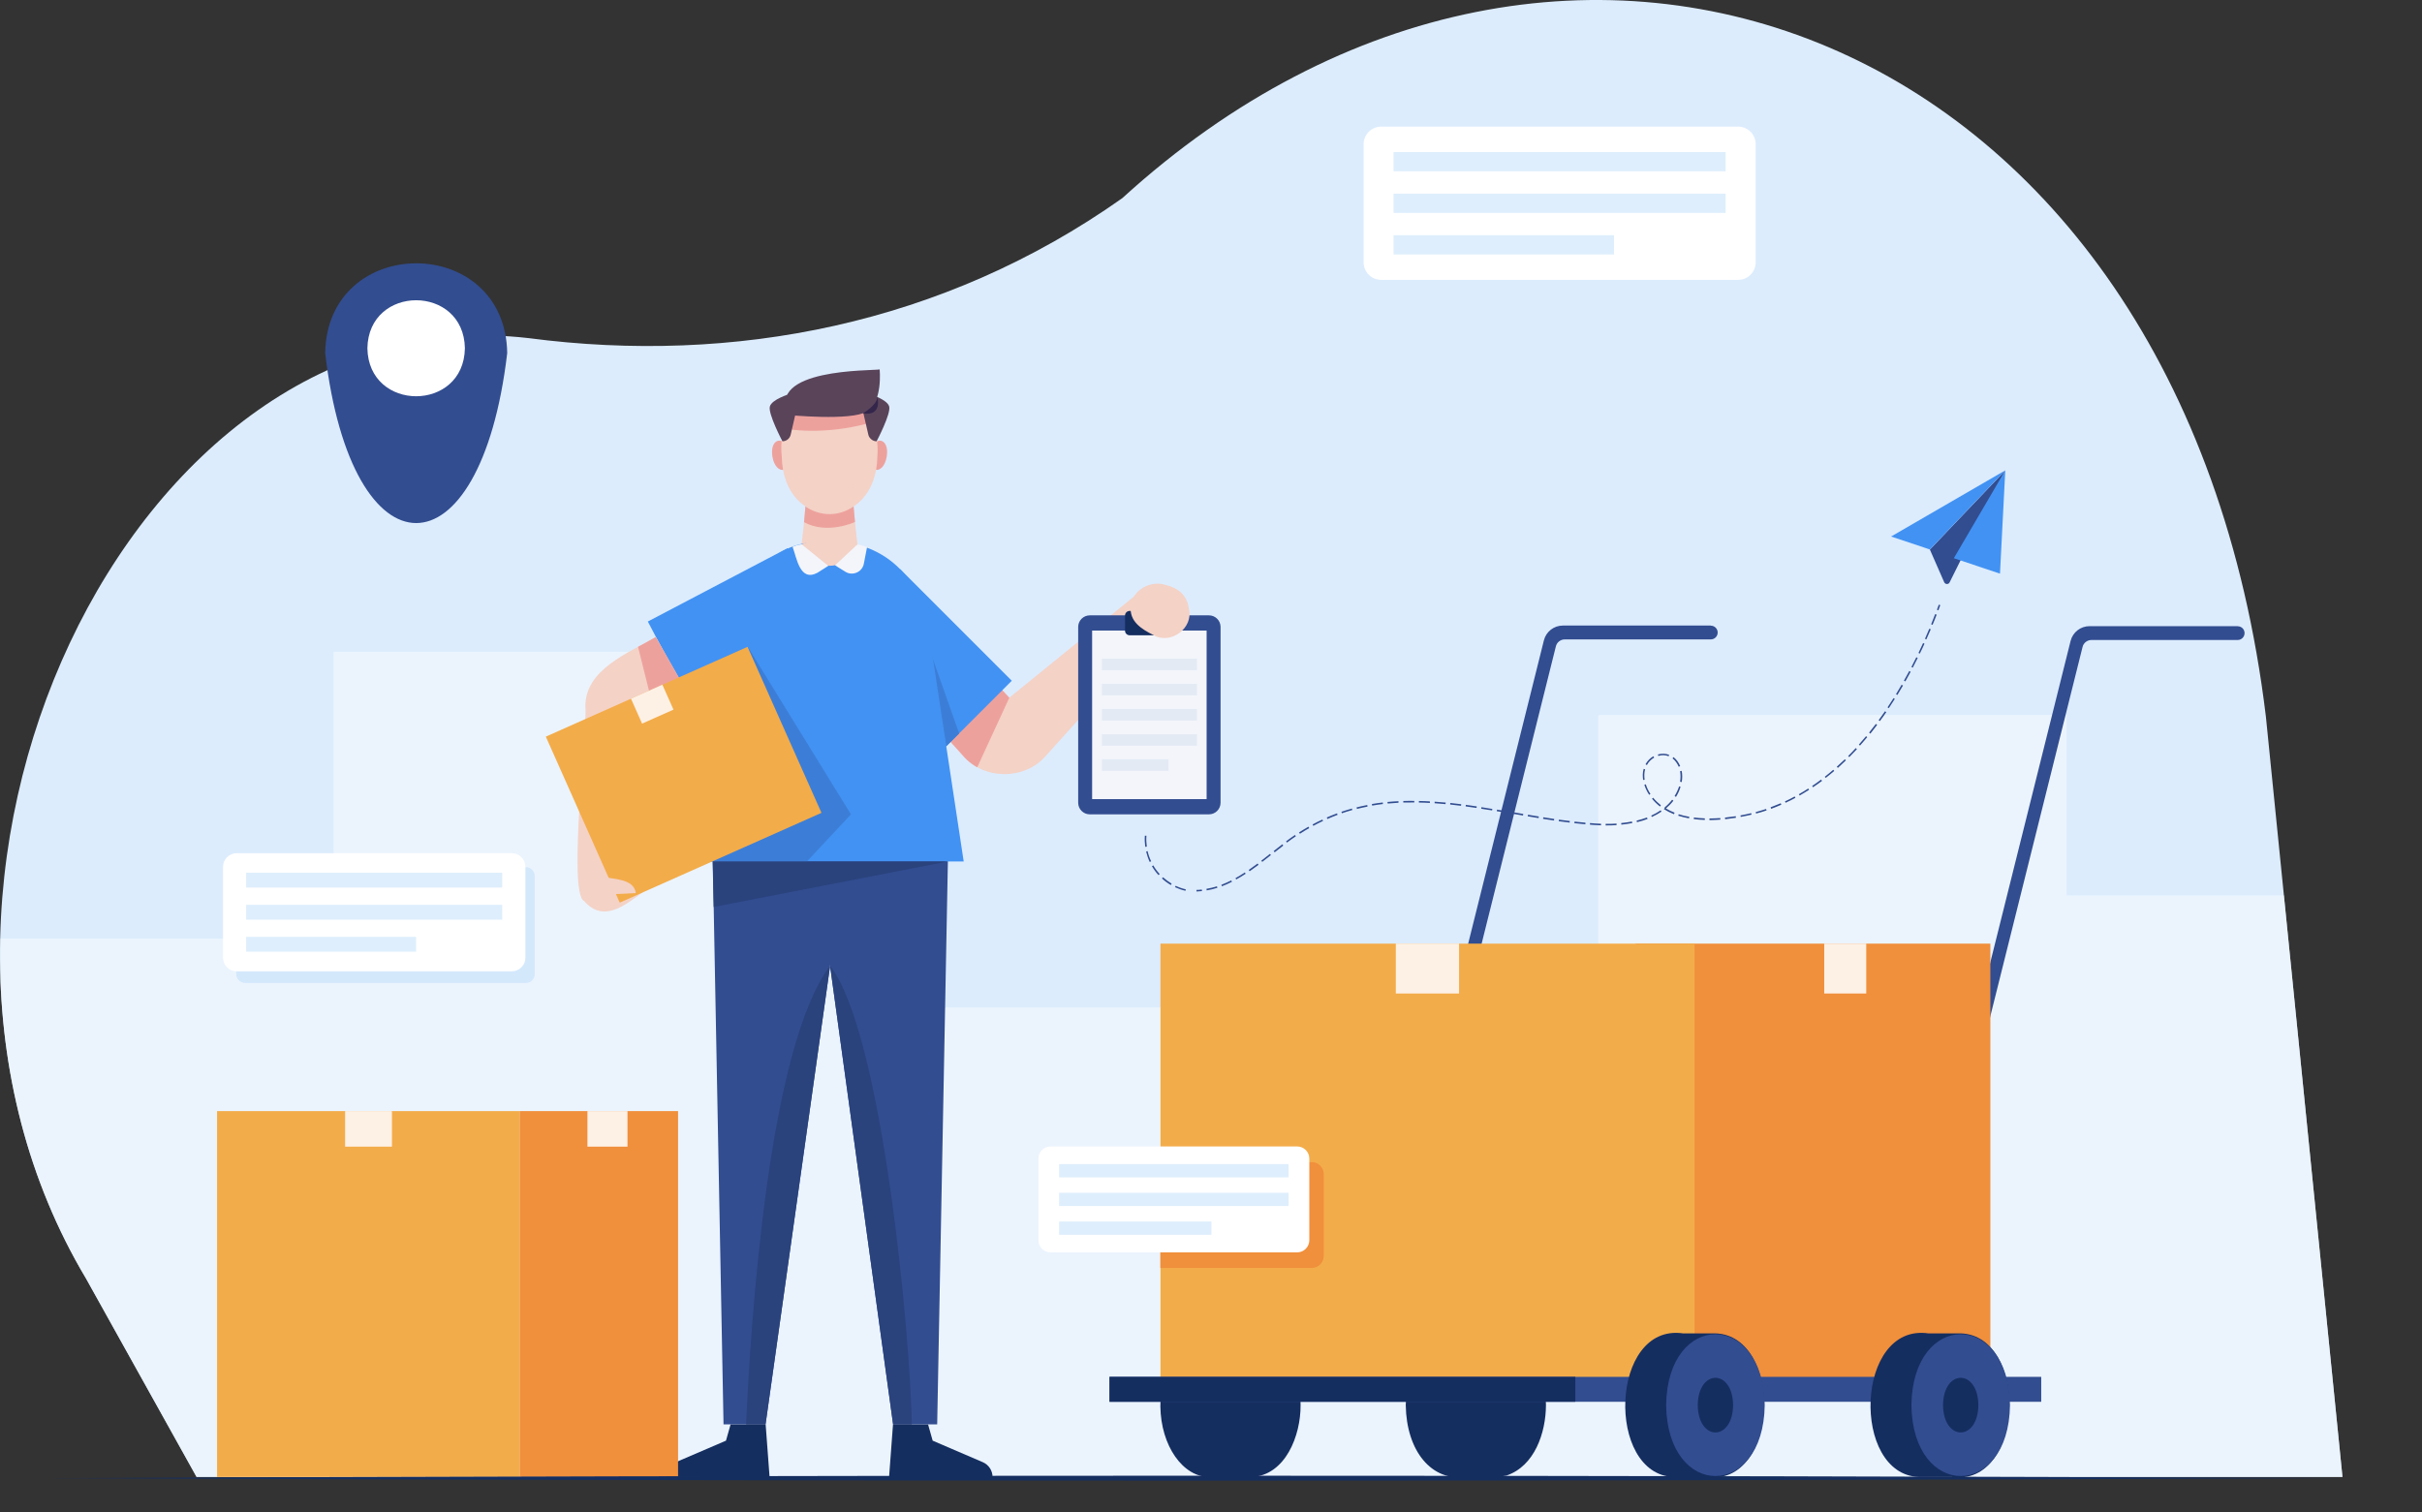
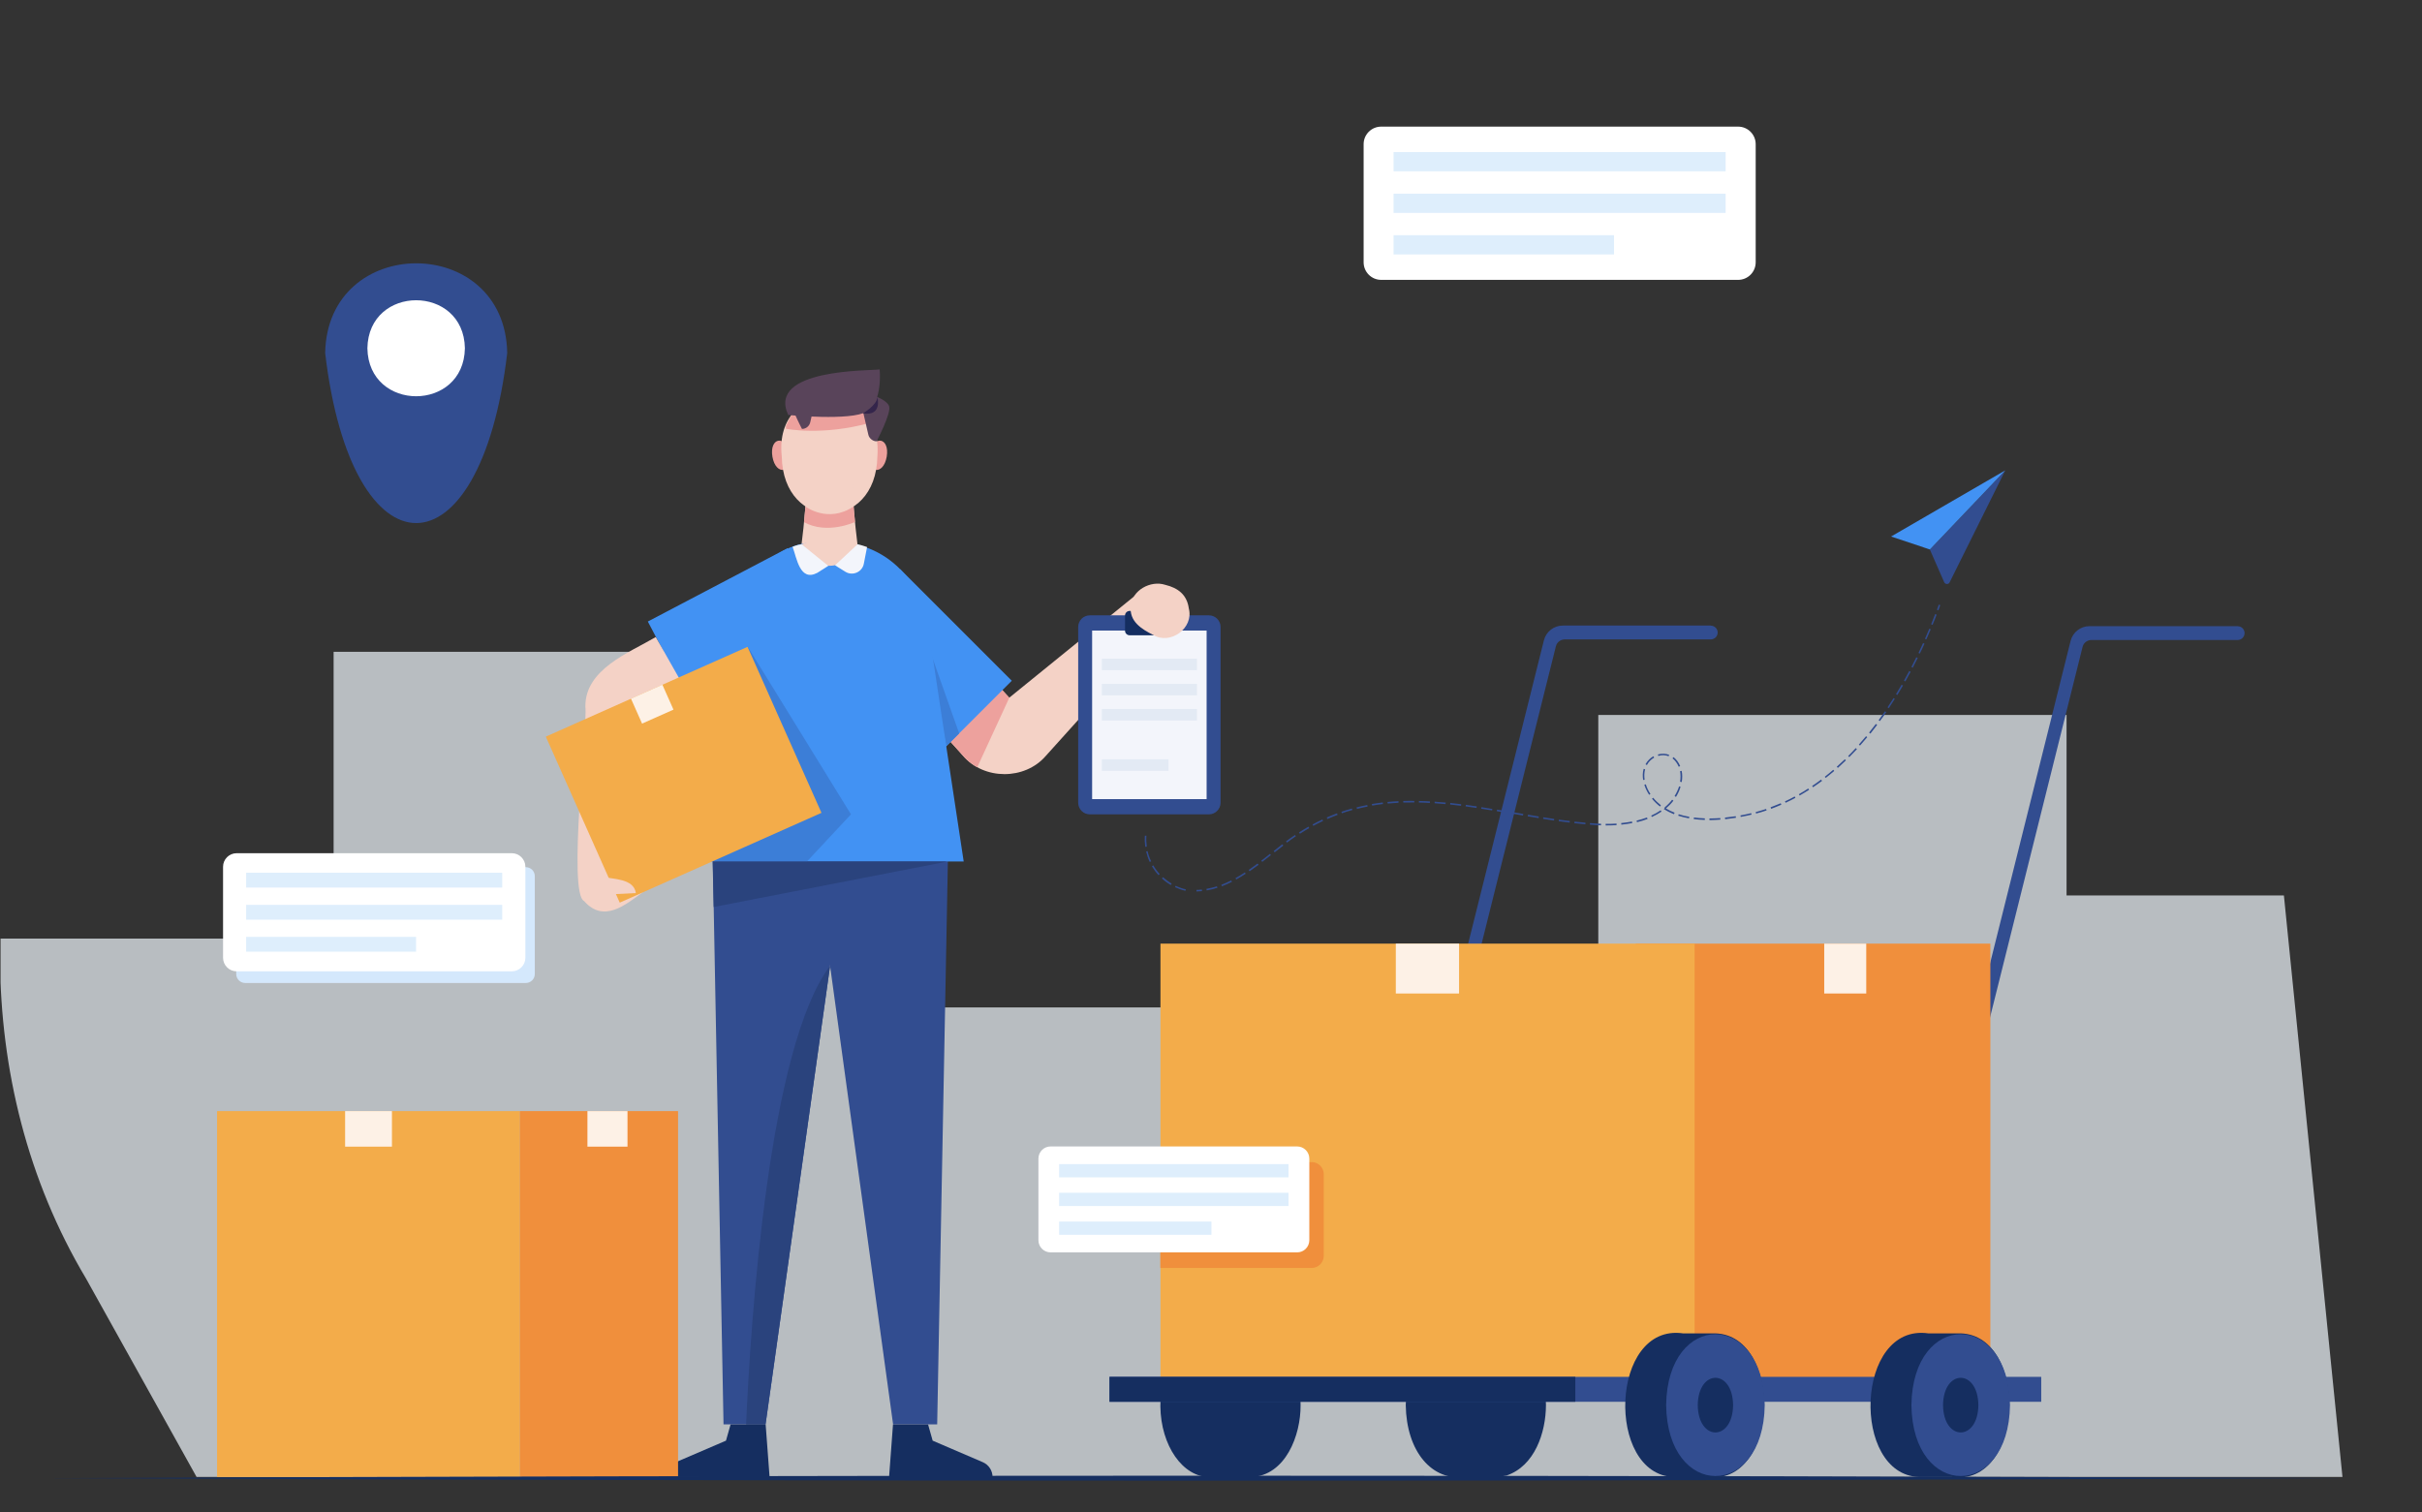
<svg xmlns="http://www.w3.org/2000/svg" id="Capa_1" viewBox="0 0 2466.67 1540.22">
  <rect x="0" y="0" width="2466.67" height="1540.22" fill="#333333" stroke="none" />
  <defs>
    <style>
      .cls-1 {
        clip-path: url(#clippath-6);
      }

      .cls-2 {
        fill: #fdf1e6;
      }

      .cls-3 {
        clip-path: url(#clippath-4);
      }

      .cls-4 {
        fill: #34254b;
      }

      .cls-5 {
        fill: #3c7ed7;
      }

      .cls-6 {
        fill: #deeefc;
      }

      .cls-7 {
        fill: #d4e8fc;
      }

      .cls-8 {
        fill: #fff;
      }

      .cls-9 {
        fill: none;
      }

      .cls-10 {
        fill: #2a437d;
      }

      .cls-11 {
        fill: #f4d2c6;
      }

      .cls-12 {
        fill: #f3ac4a;
      }

      .cls-13 {
        clip-path: url(#clippath-1);
      }

      .cls-14 {
        fill: #152e60;
      }

      .cls-15 {
        clip-path: url(#clippath-5);
      }

      .cls-16 {
        clip-path: url(#clippath-3);
      }

      .cls-17 {
        fill: #f1f8fe;
        isolation: isolate;
        opacity: .7;
      }

      .cls-18 {
        fill: #4292f3;
      }

      .cls-19 {
        fill: #f3f5fb;
      }

      .cls-20 {
        fill: #324d90;
      }

      .cls-21 {
        clip-path: url(#clippath-2);
      }

      .cls-22 {
        fill: #e3eaf4;
      }

      .cls-23 {
        fill: #eda19d;
      }

      .cls-24 {
        clip-path: url(#clippath);
      }

      .cls-25 {
        fill: #59445a;
      }

      .cls-26 {
        fill: #f08f3c;
      }

      .cls-27 {
        fill: #dcecfd;
      }
    </style>
    <clipPath id="clippath">
      <path class="cls-9" d="M200.17,1504.5h2185.5l-78-774.65C2222.67,25.68,1592.67-208.24,1142.97,201.87c-182.6,129.05-396.3,169.88-604.8,142.54C132.17,297.14-151.53,901.43,87.57,1302.3l112.7,202.32-.1-.12Z" />
    </clipPath>
    <clipPath id="clippath-1">
      <path class="cls-9" d="M1158.97,604.32l-131.1,106.4-42.4-46.4-55,50.2c6.5,7.2,45,49.1,50.3,55.3,21.3,24.9,62.9,25,84.3.2l119.3-132.5-25.5-33.2h.1Z" />
    </clipPath>
    <clipPath id="clippath-2">
-       <path class="cls-9" d="M653.97,736.72l46.2-30.9-32.3-56.9c-27.3,16.1-72.3,32.8-71.7,71.2,2.5,15.7-18.2,190.1-1.3,197.7,19.9,22.7,41.9,4.1,60.2-9.3l-25.6-.3,24.4-171.5h.1Z" />
-     </clipPath>
+       </clipPath>
    <clipPath id="clippath-3">
      <polygon class="cls-9" points="724.77 814.22 736.87 1450.92 779.67 1450.92 869.47 812.82 724.77 814.22" />
    </clipPath>
    <clipPath id="clippath-4">
-       <polygon class="cls-9" points="966.57 814.22 954.47 1450.92 909.57 1450.92 821.87 812.82 966.57 814.22" />
-     </clipPath>
+       </clipPath>
    <clipPath id="clippath-5">
      <path class="cls-9" d="M893.57,464.72c-1.2,78-96.2,78-97.4,0-8.6-79.8,103.5-80.6,97.4,0Z" />
    </clipPath>
    <clipPath id="clippath-6">
      <path class="cls-9" d="M945.77,641.62c-9.6-64-58.5-96.1-113.3-89-43.7-1.6-83.1,42.9-88.6,89.1-.7,4.6-35.7,235.8-35.7,235.8h273.3l-35.7-235.9Z" />
    </clipPath>
  </defs>
  <g id="Layer_1">
    <g>
-       <path class="cls-27" d="M200.17,1504.5h2185.5l-78-774.65C2222.67,25.68,1592.67-208.24,1142.97,201.87c-182.6,129.05-396.3,169.88-604.8,142.54C132.17,297.14-151.53,901.43,87.57,1302.3l112.7,202.32-.1-.12Z" />
      <g class="cls-24">
        <polygon class="cls-17" points=".57 1530.99 .57 956.11 339.77 956.11 339.77 663.99 943.37 663.99 943.37 1026.22 1627.77 1026.22 1627.77 728.27 2104.67 728.27 2104.67 912.12 2466.67 912.12 2466.67 1540.22 .57 1530.99" />
      </g>
    </g>
    <g>
      <path class="cls-20" d="M1742.27,637.22h-150.6c-9.1,0-17.1,6.2-19.3,15.1l-185.6,743.4h13.7l184.1-737.3c1-4.2,4.8-7.1,9.1-7.1h148.7c3.9,0,7-3.2,7-7h0c0-3.9-3.2-7-7-7l-.1-.1Z" />
      <path class="cls-20" d="M2278.97,637.82h-150.9c-9.1,0-17.1,6.2-19.3,15.1l-185.6,743.4h13.7l184.1-737.3c1-4.2,4.8-7.1,9.1-7.1h148.9c3.9,0,7-3.2,7-7h0c0-3.9-3.1-7-7-7v-.1Z" />
      <g>
        <g>
          <path class="cls-14" d="M1574.47,1431.32c-.3-28.7-11.3-61.6-40.1-71.7-13.2-3-27.2-.9-40.7-1.4-35.7-5.2-61.3,26.4-62,73.1.7,46.7,26.2,78.3,62,73.1,13.5-.5,27.5,1.6,40.7-1.4,28.6-9.7,40-43.6,40.1-71.7h0Z" />
          <path class="cls-14" d="M1319.67,1399.62c-6.5-20.1-22.3-41.3-45.3-41.4h-43.2c-27.6.7-49.8,33.8-49.4,74.4.5,40,22.8,72.2,50.5,72h42.1c35-1.6,50.4-42.6,50.2-73.2h0c0-11.4-1.8-22.1-5-31.7l.1-.1Z" />
        </g>
        <g>
          <g>
            <rect class="cls-26" x="1665.97" y="961.22" width="361.1" height="445.2" />
            <rect class="cls-2" x="1857.87" y="961.22" width="42.8" height="50.8" />
          </g>
          <g>
            <rect class="cls-12" x="1181.87" y="961.22" width="544" height="445.2" />
            <rect class="cls-2" x="1421.57" y="961.22" width="64.4" height="50.8" />
          </g>
        </g>
        <g>
          <g>
            <rect class="cls-20" x="1129.97" y="1402.52" width="948.9" height="25.4" />
            <rect class="cls-14" x="1129.97" y="1402.52" width="474.4" height="25.4" />
          </g>
          <g>
            <g>
              <path class="cls-14" d="M1996.87,1358.22h-33c-74.6-10.6-78.9,144-9.4,146.3h33c74.6,10.6,78.9-144,9.4-146.3Z" />
              <g>
                <path class="cls-20" d="M2047.07,1431.32c-1.3,96.3-99.1,96.3-100.4,0,1.3-96.3,99.1-96.3,100.4,0Z" />
                <path class="cls-14" d="M2014.87,1431.32c-.5,37.1-35.5,37.1-36,0,.5-37.1,35.5-37.1,36,0Z" />
              </g>
            </g>
            <g>
              <path class="cls-14" d="M1747.07,1358.22h-33c-74.6-10.6-78.9,144-9.4,146.3h33c74.6,10.6,78.9-144,9.4-146.3Z" />
              <g>
                <path class="cls-20" d="M1797.27,1431.32c-1.3,96.3-99.1,96.3-100.4,0,1.3-96.3,99.1-96.3,100.4,0Z" />
                <path class="cls-14" d="M1765.07,1431.32c-.5,37.1-35.5,37.1-36,0,.5-37.1,35.5-37.1,36,0Z" />
              </g>
            </g>
          </g>
        </g>
      </g>
    </g>
    <g>
      <g>
        <g>
          <path class="cls-11" d="M1158.97,604.32l-131.1,106.4-42.4-46.4-55,50.2c6.5,7.2,45,49.1,50.3,55.3,21.3,24.9,62.9,25,84.3.2l119.3-132.5-25.5-33.2h.1Z" />
          <g class="cls-13">
            <polyline class="cls-23" points="1027.97 710.62 991.97 788.72 952.37 753.72 1015.07 693.02 1027.97 710.62" />
          </g>
        </g>
        <g>
          <g>
            <path class="cls-20" d="M1231.27,829.52h-121.4c-6.5,0-11.8-5.3-11.8-11.8v-179.1c0-6.5,5.3-11.8,11.8-11.8h121.4c6.5,0,11.8,5.3,11.8,11.8v179.1c0,6.5-5.3,11.8-11.8,11.8Z" />
            <rect class="cls-19" x="1112.27" y="642.32" width="116.6" height="171.7" />
            <path class="cls-14" d="M1190.77,647.12h-40.3c-2.6,0-4.7-2.1-4.7-4.7v-15.4c0-2.6,2.1-4.7,4.7-4.7h40.3c2.6,0,4.7,2.1,4.7,4.7v15.4c0,2.6-2.1,4.7-4.7,4.7Z" />
          </g>
          <g>
            <rect class="cls-22" x="1122.17" y="670.92" width="96.9" height="11.7" />
            <rect class="cls-22" x="1122.17" y="696.62" width="96.9" height="11.7" />
            <rect class="cls-22" x="1122.17" y="722.22" width="96.9" height="11.7" />
-             <rect class="cls-22" x="1122.17" y="747.92" width="96.9" height="11.7" />
            <rect class="cls-22" x="1122.17" y="773.52" width="67.9" height="11.7" />
          </g>
        </g>
        <path class="cls-11" d="M1151.67,617.42c-1.8,15.4,10.7,23.3,22.7,29.3,17.4,10.7,41.6-6.8,36.4-26.8-1.9-14.1-10.9-21-24.1-24.2-14.8-4.8-33.8,5.5-35,21.7Z" />
      </g>
      <rect class="cls-18" x="673.3" y="590.15" width="160.7" height="97.8" transform="translate(-210.68 423.57) rotate(-27.7)" />
      <g>
        <path class="cls-11" d="M653.97,736.72l46.2-30.9-32.3-56.9c-27.3,16.1-72.3,32.8-71.7,71.2,2.5,15.7-18.2,190.1-1.3,197.7h0c19.9,22.7,41.9,4.1,60.2-9.3l-25.6-.3,24.4-171.5h.1Z" />
        <g class="cls-21">
          <polygon class="cls-23" points="647.57 649.92 664.27 716.82 702.67 691.92 676.37 634.62 647.57 649.92" />
        </g>
      </g>
      <rect class="cls-18" x="890.15" y="590.84" width="97.8" height="160.7" transform="translate(-199.56 860.6) rotate(-45)" />
      <polygon class="cls-5" points="963.67 760.22 944.57 655.72 976.87 747.12 963.67 760.22" />
      <g>
        <polygon class="cls-20" points="724.77 814.22 736.87 1450.92 779.67 1450.92 869.47 812.82 724.77 814.22" />
        <g class="cls-16">
          <path class="cls-10" d="M845.37,983.82c-62.2,82.6-80.9,356.8-85.9,475.7h37.6l46.5-291.7,1.8-184.1" />
        </g>
      </g>
      <g>
        <polygon class="cls-20" points="966.57 814.22 954.47 1450.92 909.57 1450.92 821.87 812.82 966.57 814.22" />
        <g class="cls-3">
          <path class="cls-10" d="M845.37,983.82c52.9,67.2,82.1,375.6,83.4,472h-34.5l-48.8-472" />
        </g>
      </g>
      <g>
        <g>
          <g>
            <g>
              <path class="cls-23" d="M803.87,462.32c3.3,19.8-13.7,22.7-17.2,2.9-3.3-19.8,13.7-22.7,17.2-2.9Z" />
              <path class="cls-23" d="M885.87,462.32c-3.3,19.8,13.7,22.7,17.2,2.9,3.3-19.8-13.7-22.7-17.2-2.9Z" />
            </g>
            <g>
              <g>
                <path class="cls-11" d="M893.57,464.72c-1.2,78-96.2,78-97.4,0-8.6-79.8,103.5-80.6,97.4,0Z" />
                <g class="cls-15">
                  <path class="cls-23" d="M800.37,436.72s36.8,7.6,86.2-6.1c49.4-13.7,0,0,0,0l-5.3-17.6-71.8,2.6-9,18.2" />
                </g>
              </g>
              <path class="cls-11" d="M870.07,479.12h-50.5c6.1,17.4-7.2,104.5-7.2,104.5h64.9s-13.3-87.1-7.2-104.5Z" />
            </g>
          </g>
          <path class="cls-23" d="M820.27,515.92s22.9,17.6,49.1,0l1.4,15.8s-28.2,13.2-51.9.2l1.4-16Z" />
        </g>
        <path class="cls-25" d="M802.77,422.72s63.7,6.3,80.1-3.5c16.4-9.8,13-42.9,13-42.9-9.3,1.5-115.2-1.1-93.1,46.4Z" />
-         <path class="cls-25" d="M803.97,401.42s-17.8,5.3-19.9,12.6c-2.1,7.3,12.8,35.5,12.8,35.5h0c4,0,7.5-2.8,8.4-6.7l5.5-23.8-6.8-17.6Z" />
+         <path class="cls-25" d="M803.97,401.42c-2.1,7.3,12.8,35.5,12.8,35.5h0c4,0,7.5-2.8,8.4-6.7l5.5-23.8-6.8-17.6Z" />
        <path class="cls-25" d="M885.67,401.42s17.8,5.3,19.9,12.6c2.1,7.3-12.8,35.5-12.8,35.5-4,.1-7.7-3.3-8.4-6.7-.1-.5-5.5-23.8-5.5-23.8l6.8-17.6Z" />
        <path class="cls-4" d="M878.87,421.02s14.4-8.3,14.7-16.6c0,0,5.4,20-14.7,16.6Z" />
      </g>
      <path class="cls-14" d="M744.07,1450.92l-4.7,16.6-51,21.9c-6.1,2.6-10,8.6-10,15.2h105.4l-4-53.6h-35.6l-.1-.1Z" />
      <path class="cls-14" d="M945.17,1450.92l4.7,16.6,51,21.9c6.1,2.6,10,8.6,10,15.2h-105.4l4-53.6h35.6l.1-.1Z" />
      <g>
        <path class="cls-18" d="M945.77,641.62c-9.6-64-58.5-96.1-113.3-89-43.7-1.6-83.1,42.9-88.6,89.1-.7,4.6-35.7,235.8-35.7,235.8h273.3l-35.7-235.9Z" />
        <g class="cls-1">
          <polygon class="cls-5" points="816.37 883.42 866.67 829.52 761.27 658.42 797.27 817.22 689.27 893.22 816.37 883.42" />
        </g>
      </g>
      <g>
        <rect class="cls-12" x="583.8" y="696.63" width="224.9" height="185.1" transform="translate(-260.79 351.42) rotate(-24)" />
        <rect class="cls-2" x="646.75" y="703.37" width="35" height="27.8" transform="translate(-234.31 332.19) rotate(-24)" />
      </g>
      <path class="cls-11" d="M613.77,893.22c10.9,2.4,31.8,1.7,33.8,16.5l-33.8,1.7v-18.2Z" />
      <path class="cls-11" d="M816.37,554.42c9.9,29.2,47.1,29.2,56.9,0,0,0-24.4-13.2-56.9,0Z" />
      <polygon class="cls-10" points="725.77 877.52 965.37 877.52 726.87 923.92 725.77 877.52" />
      <path class="cls-19" d="M816.37,554.42l27.2,22-11.2,7.1c-17.9,9.4-20.9-15.4-25.2-26.5,0,0,4.7-2.1,9.3-2.6h-.1Z" />
      <path class="cls-19" d="M850.37,575.82l10.6,6.6c7.4,4.6,17.2.3,18.8-8.2l3.3-17s-7.4-2.5-9.7-2.8l-23,21.5v-.1Z" />
    </g>
    <g>
      <g>
        <rect class="cls-12" x="221.07" y="1131.82" width="308.5" height="372.7" />
        <rect class="cls-2" x="351.47" y="1131.82" width="47.7" height="36.2" />
      </g>
      <g>
        <rect class="cls-26" x="529.47" y="1131.82" width="161.1" height="372.7" />
        <rect class="cls-2" x="598.27" y="1131.82" width="40.8" height="36.2" />
      </g>
    </g>
    <g>
      <path class="cls-8" d="M1770.17,285.09h-363.5c-9.9,0-17.9-8-17.9-17.9v-120.3c0-9.9,8-17.9,17.9-17.9h363.5c9.9,0,17.9,8,17.9,17.9v120.3c0,9.9-8,17.9-17.9,17.9Z" />
      <g>
        <rect class="cls-6" x="1419.27" y="154.89" width="338.2" height="19.6" />
        <rect class="cls-6" x="1419.27" y="197.29" width="338.2" height="19.6" />
        <rect class="cls-6" x="1419.27" y="239.59" width="224.5" height="19.6" />
      </g>
    </g>
    <g>
      <path class="cls-20" d="M516.57,359.64c-27.2,231-158.3,230.8-185.4,0,2.1-121.9,183.4-121.9,185.4,0Z" />
      <path class="cls-8" d="M473.47,354.74c-1.1,65.2-98.2,65.2-99.3,0,1.1-65.2,98.2-65.2,99.3,0Z" />
    </g>
    <g>
      <path class="cls-7" d="M535.47,1001.32H249.77c-5.1,0-9.2-4.1-9.2-9.2v-99.6c0-5.1,4.1-9.2,9.2-9.2h285.7c5.1,0,9.2,4.1,9.2,9.2v99.6c0,5.1-4.1,9.2-9.2,9.2Z" />
      <g>
        <path class="cls-8" d="M521.27,989.42H240.97c-7.6,0-13.8-6.2-13.8-13.8v-92.7c0-7.6,6.2-13.8,13.8-13.8h280.3c7.6,0,13.8,6.2,13.8,13.8v92.7c0,7.6-6.2,13.8-13.8,13.8Z" />
        <g>
          <rect class="cls-6" x="250.67" y="889.02" width="260.8" height="15.1" />
          <rect class="cls-6" x="250.67" y="921.72" width="260.8" height="15.1" />
          <rect class="cls-6" x="250.67" y="954.32" width="173.1" height="15.1" />
        </g>
      </g>
    </g>
    <g>
      <path class="cls-26" d="M1335.77,1183.82h-154v107.8h154c6.8,0,12.4-5.5,12.4-12.4v-83.1c0-6.8-5.5-12.4-12.4-12.4v.1Z" />
      <g>
        <path class="cls-8" d="M1321.07,1275.72h-251.1c-6.8,0-12.4-5.5-12.4-12.4v-83.1c0-6.8,5.5-12.4,12.4-12.4h251.1c6.8,0,12.4,5.5,12.4,12.4v83.1c0,6.8-5.5,12.4-12.4,12.4Z" />
        <g>
          <rect class="cls-6" x="1078.67" y="1185.82" width="233.6" height="13.5" />
          <rect class="cls-6" x="1078.67" y="1215.02" width="233.6" height="13.5" />
          <rect class="cls-6" x="1078.67" y="1244.32" width="155.1" height="13.5" />
        </g>
      </g>
    </g>
    <g>
      <g>
        <g>
          <path class="cls-20" d="M2042.27,479.12l-56.7,114.1c-1.1,2.3-4.4,2.2-5.5-.1l-14.6-33.3,76.8-80.6v-.1Z" />
          <polygon class="cls-18" points="1965.47 559.72 1925.97 546.52 2042.27 479.12 1965.47 559.72" />
-           <polygon class="cls-18" points="2042.27 479.12 1989.87 568.62 2036.87 584.32 2042.27 479.12" />
        </g>
        <g>
          <path class="cls-20" d="M1974.17,621.72l-1.5-.6c.7-1.7,1.3-3.5,1.9-5.2l1.5.5c-.6,1.7-1.3,3.5-1.9,5.2v.1Z" />
          <path class="cls-20" d="M1228.97,907.02l-.3-1.6c3.6-.6,7.2-1.5,10.7-2.6l.5,1.5c-3.6,1.2-7.3,2.1-11,2.7h.1ZM1244.47,902.82l-.6-1.5c3.3-1.3,6.7-2.8,10.1-4.5l.7,1.4c-3.5,1.8-6.9,3.3-10.3,4.6h.1ZM1259.07,895.92l-.8-1.4c3.1-1.7,6.2-3.6,9.5-5.8l.9,1.3c-3.3,2.2-6.5,4.1-9.6,5.8v.1ZM1272.67,887.42l-.9-1.3c2.8-1.9,5.8-4.1,9-6.5l1,1.3c-3.3,2.5-6.3,4.6-9.1,6.6v-.1ZM1285.57,878.02l-1-1.3c3.1-2.4,6.2-4.8,8.8-6.9l1,1.2c-2.6,2.1-5.7,4.5-8.8,6.9v.1ZM1298.17,868.12l-1-1.2c2.8-2.2,5.8-4.6,8.8-6.9l1,1.3c-3,2.3-6,4.7-8.8,6.9v-.1ZM1310.77,858.32l-1-1.3c3.3-2.5,6.1-4.4,9.1-6.5l.9,1.3c-3.1,2.1-5.8,4-9.1,6.5h.1ZM1323.87,849.22l-.9-1.3c3.2-2,6.4-4,9.6-5.8l.8,1.4c-3.2,1.8-6.4,3.8-9.5,5.8v-.1ZM1337.57,841.22l-.8-1.4c3.3-1.8,6.7-3.5,10-5l.7,1.4c-3.3,1.6-6.7,3.2-9.9,5h0ZM1636.27,840.82h-1v-1.6c3.7,0,7.5,0,11.1-.3v1.6c-3.2.2-6.7.3-10.1.3ZM1630.47,840.72c-3.7-.1-7.5-.4-11.2-.7v-1.6c3.8.3,7.6.6,11.3.7v1.6h-.1ZM1651.27,840.02l-.2-1.6c3.8-.4,7.5-.9,11-1.6l.3,1.6c-3.6.7-7.3,1.2-11.1,1.6h0ZM1614.47,839.62c-3.6-.3-7.3-.7-11.1-1.1l.2-1.6c3.8.4,7.5.8,11.1,1.1v1.6h-.2ZM1598.57,837.92c-3.6-.4-7.3-.9-11.1-1.4l.2-1.6c3.8.5,7.5,1,11.1,1.4l-.2,1.6ZM1667.17,837.42l-.4-1.5c3.7-.9,7.3-2,10.6-3.2l.6,1.5c-3.4,1.3-7,2.4-10.8,3.3v-.1ZM1582.67,835.82c-3.7-.5-7.4-1.1-11.1-1.7l.2-1.6c3.7.6,7.4,1.1,11.1,1.7l-.2,1.6ZM1740.97,835.32v-1.6c3.6,0,7.3-.2,11.1-.4v1.6c-3.7.3-7.5.4-11.1.5v-.1ZM1736.17,835.22c-3.9-.1-7.7-.4-11.2-.9l.2-1.6c3.5.5,7.2.7,11.1.9v1.6h-.1ZM1756.97,834.42l-.2-1.6c3.6-.4,7.3-.9,11-1.4l.2,1.6c-3.8.6-7.5,1.1-11.1,1.5l.1-.1ZM1351.87,834.22l-.6-1.5c3.4-1.5,6.9-2.9,10.4-4.2l.6,1.5c-3.5,1.3-6.9,2.7-10.3,4.2h-.1ZM1720.17,833.62c-3.8-.7-7.5-1.6-11-2.7l.5-1.5c3.4,1.1,7,2,10.8,2.6l-.3,1.6h0ZM1566.87,833.32c-3.7-.6-7.4-1.2-11-1.8l.3-1.6c3.7.6,7.4,1.2,11,1.8l-.2,1.6h-.1ZM1682.37,832.22l-.7-1.4c3.5-1.6,6.7-3.4,9.6-5.4l.9,1.3c-3,2-6.3,3.9-9.9,5.5h.1ZM1772.87,832.22l-.3-1.6c3.7-.7,7.3-1.4,10.9-2.3l.4,1.5c-3.6.9-7.3,1.6-11,2.3v.1ZM1551.07,830.72c-3.7-.6-7.4-1.2-11-1.9l.3-1.6c3.7.6,7.3,1.2,11,1.9l-.3,1.6ZM1704.67,829.32c-3.6-1.4-6.9-3.1-10.1-5.1l.9-1.3s.1,0,.2.1l-.4-.5c2.9-2.4,5.5-5,7.7-7.9l1.3,1c-2.2,2.9-4.8,5.5-7.6,7.9,2.7,1.6,5.7,3.1,8.8,4.3l-.6,1.5h-.2ZM1788.47,828.72l-.4-1.5c3.6-1,7.1-2,10.6-3.2l.5,1.5c-3.5,1.2-7.1,2.3-10.7,3.2ZM1366.67,828.42l-.5-1.5c3.5-1.2,7.1-2.3,10.7-3.3l.4,1.5c-3.6,1-7.2,2.1-10.6,3.3ZM1535.37,828.12c-3.7-.6-7.4-1.2-11-1.8l.3-1.6c3.7.6,7.4,1.2,11,1.8l-.3,1.6ZM1519.57,825.52c-3.7-.6-7.4-1.2-11-1.7l.2-1.6c3.7.6,7.4,1.2,11.1,1.8l-.3,1.6v-.1ZM1381.97,823.92l-.4-1.5c3.6-.9,7.3-1.7,10.9-2.4l.3,1.6c-3.6.7-7.3,1.5-10.9,2.4l.1-.1ZM1803.77,823.82l-.5-1.5c3.5-1.3,6.9-2.7,10.3-4.1l.6,1.5c-3.4,1.5-6.9,2.9-10.4,4.2v-.1ZM1503.77,823.02c-3.9-.6-7.5-1.1-11.1-1.6l.2-1.6c3.6.5,7.2,1,11.1,1.6l-.2,1.6ZM1690.57,821.52c-3-2.3-5.7-5-8.1-7.9l1.2-1c2.3,2.8,5,5.4,7.9,7.7l-1,1.3v-.1ZM1487.97,820.82c-3.8-.5-7.5-.9-11.1-1.3l.2-1.6c3.6.4,7.3.8,11.1,1.3l-.2,1.6ZM1397.47,820.62l-.3-1.6c3.6-.6,7.4-1.2,11.1-1.6l.2,1.6c-3.7.4-7.4,1-11,1.6h0ZM1472.17,819.12c-3.8-.4-7.5-.7-11.1-.9v-1.6c3.7.2,7.5.6,11.3.9l-.2,1.6h0ZM1413.27,818.52l-.2-1.6c3.6-.4,7.4-.6,11.2-.8v1.6c-3.7.2-7.4.5-11,.8ZM1456.17,817.92c-3.8-.2-7.5-.4-11.1-.4v-1.6c3.7,0,7.4.2,11.2.4v1.6h-.1ZM1818.57,817.72l-.7-1.4c3.3-1.5,6.7-3.2,9.9-5l.8,1.4c-3.3,1.8-6.7,3.5-10,5h0ZM1429.17,817.52v-1.6c3.6-.1,7.4-.2,11.2-.1v1.6c-3.7,0-7.5,0-11.2.1ZM1706.87,811.72l-1.4-.8c1.9-3.1,3.5-6.5,4.6-9.9l1.5.5c-1.1,3.6-2.7,7.1-4.7,10.3v-.1ZM1832.87,810.42l-.8-1.4c3.2-1.8,6.4-3.8,9.5-5.8l.9,1.3c-3.2,2-6.4,4-9.6,5.8v.1ZM1679.57,809.62c-2.2-3.3-3.8-6.8-4.9-10.2l1.5-.5c1,3.3,2.6,6.7,4.7,9.8l-1.3.9h0ZM1846.47,801.92l-.9-1.3c3-2,6.1-4.2,9.1-6.5l1,1.3c-3,2.3-6.1,4.4-9.2,6.5ZM1712.67,796.62l-1.6-.3c.6-3.6.6-7.3,0-10.8l1.6-.3c.8,3.7.7,7.6.1,11.4h-.1ZM1673.47,794.62c-.6-3.8-.6-7.7.5-11.4l1.5.4c-1,3.5-1,7.2-.5,10.7l-1.6.2.1.1ZM1859.47,792.52l-1-1.3c2.9-2.3,5.8-4.6,8.6-7.1l1,1.2c-2.9,2.5-5.8,4.8-8.7,7.1l.1.1ZM1871.77,782.22l-1.1-1.2c2.7-2.4,5.5-5,8.2-7.6l1.1,1.1c-2.7,2.6-5.5,5.2-8.2,7.7ZM1709.67,781.02c-1.4-3.3-3.7-6.6-6.3-8.5l1-1.3c2.9,2.2,5.4,5.6,6.8,9.2l-1.5.6ZM1677.27,779.32l-1.4-.8c1.9-3.4,4.7-6.3,8-8.2l.8,1.4c-3.1,1.8-5.7,4.4-7.4,7.6ZM1883.37,771.22l-1.1-1.1c2.6-2.6,5.2-5.3,7.7-8.1l1.2,1.1c-2.6,2.8-5.2,5.5-7.8,8.1h0ZM1699.37,770.32c-3.3-1.3-6.9-1.4-10.5-.3l-.4-1.5c3.9-1.1,7.9-1,11.5.4l-.6,1.5v-.1ZM1894.37,759.52l-1.2-1.1c2.4-2.7,4.9-5.6,7.3-8.5l1.2,1c-2.4,2.9-4.9,5.8-7.3,8.5v.1ZM1904.77,747.22l-1.2-1c2.3-2.9,4.6-5.8,6.9-8.8l1.3,1c-2.3,3-4.6,6-6.9,8.9l-.1-.1ZM1914.57,734.52l-1.3-.9c2.2-3,4.4-6,6.5-9.1l1.3.9c-2.1,3.1-4.3,6.2-6.5,9.1ZM1923.67,721.42l-1.3-.9c2-3.1,4.1-6.2,6.1-9.4l1.3.8c-2,3.2-4.1,6.3-6.1,9.4v.1ZM1932.37,707.92l-1.4-.8c1.9-3.1,3.9-6.4,5.7-9.6l1.4.8c-1.9,3.2-3.8,6.5-5.7,9.6ZM1940.47,694.12l-1.4-.8c1.8-3.2,3.6-6.5,5.4-9.8l1.4.8c-1.8,3.3-3.6,6.6-5.4,9.8ZM1948.07,680.12l-1.4-.7c1.7-3.3,3.4-6.6,5-9.9l1.4.7c-1.7,3.3-3.4,6.7-5.1,10l.1-.1ZM1955.27,665.82l-1.4-.7c1.6-3.3,3.2-6.7,4.7-10.1l1.4.7c-1.5,3.4-3.1,6.8-4.8,10.1h.1ZM1961.97,651.32l-1.5-.6c1.5-3.4,3-6.8,4.4-10.3l1.5.6c-1.5,3.5-3,6.9-4.5,10.3h.1ZM1968.27,636.52l-1.5-.6c1.4-3.4,2.8-6.9,4.1-10.4l1.5.6c-1.3,3.5-2.7,7-4.2,10.4h.1Z" />
          <path class="cls-20" d="M1218.57,908.12v-1.6c1.8,0,3.6-.2,5.4-.4l.2,1.6c-1.9.2-3.7.3-5.6.4Z" />
        </g>
      </g>
      <path class="cls-20" d="M1207.37,907.42c-3.6-.8-7.2-2.1-10.7-3.7l.7-1.4c3.3,1.6,6.8,2.8,10.3,3.6l-.4,1.6.1-.1ZM1192.47,901.52c-3.3-1.9-6.3-4.1-9.1-6.7l1.1-1.2c2.7,2.4,5.7,4.6,8.8,6.5l-.8,1.4ZM1179.87,891.42c-2.6-2.8-4.8-5.8-6.7-9.1l1.4-.8c1.8,3.2,4,6.1,6.5,8.8l-1.2,1.1h0ZM1170.97,878.12c-1.6-3.4-2.8-7-3.7-10.7l1.5-.4c.8,3.6,2,7,3.6,10.3l-1.4.7v.1ZM1166.37,862.62c-.5-3.7-.7-7.5-.4-11.3h1.6c-.3,3.8-.1,7.4.4,11.1l-1.6.2Z" />
    </g>
    <path class="cls-14" d="M46.87,1505.72c769.6-3.3,1573.5-3.4,2343.1,0-769.6,3.4-1573.5,3.3-2343.1,0h0Z" />
  </g>
</svg>